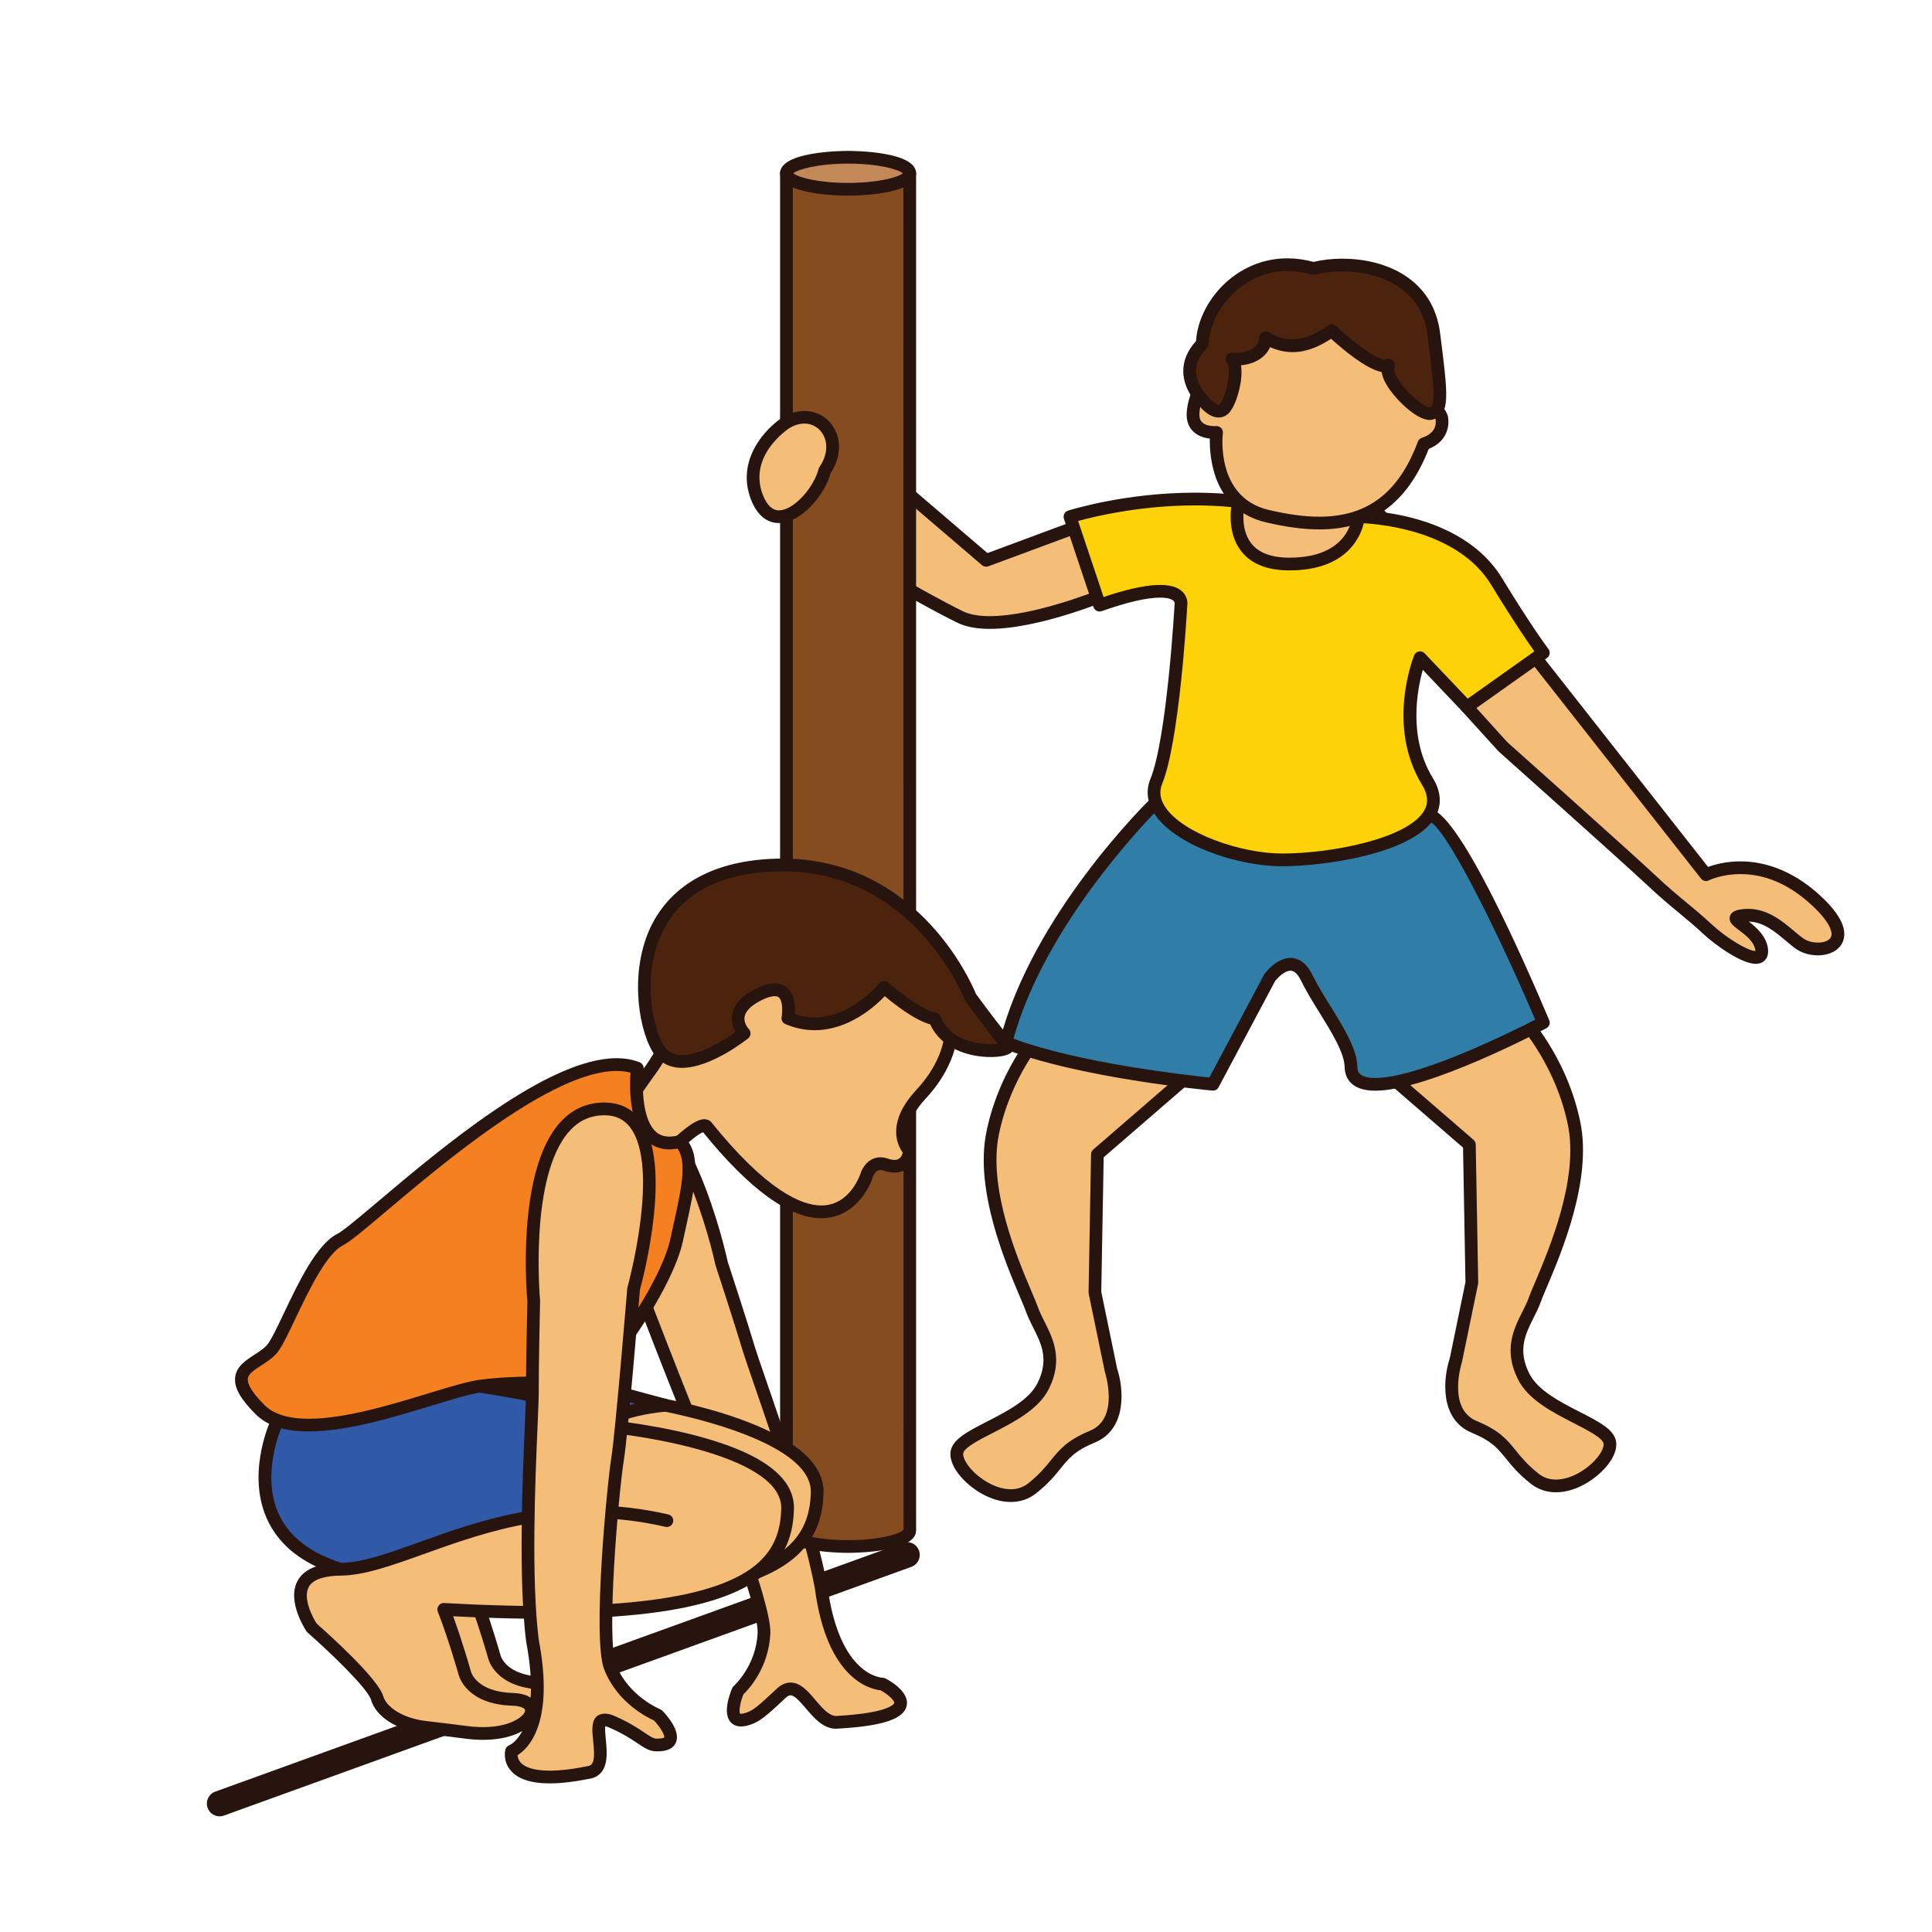
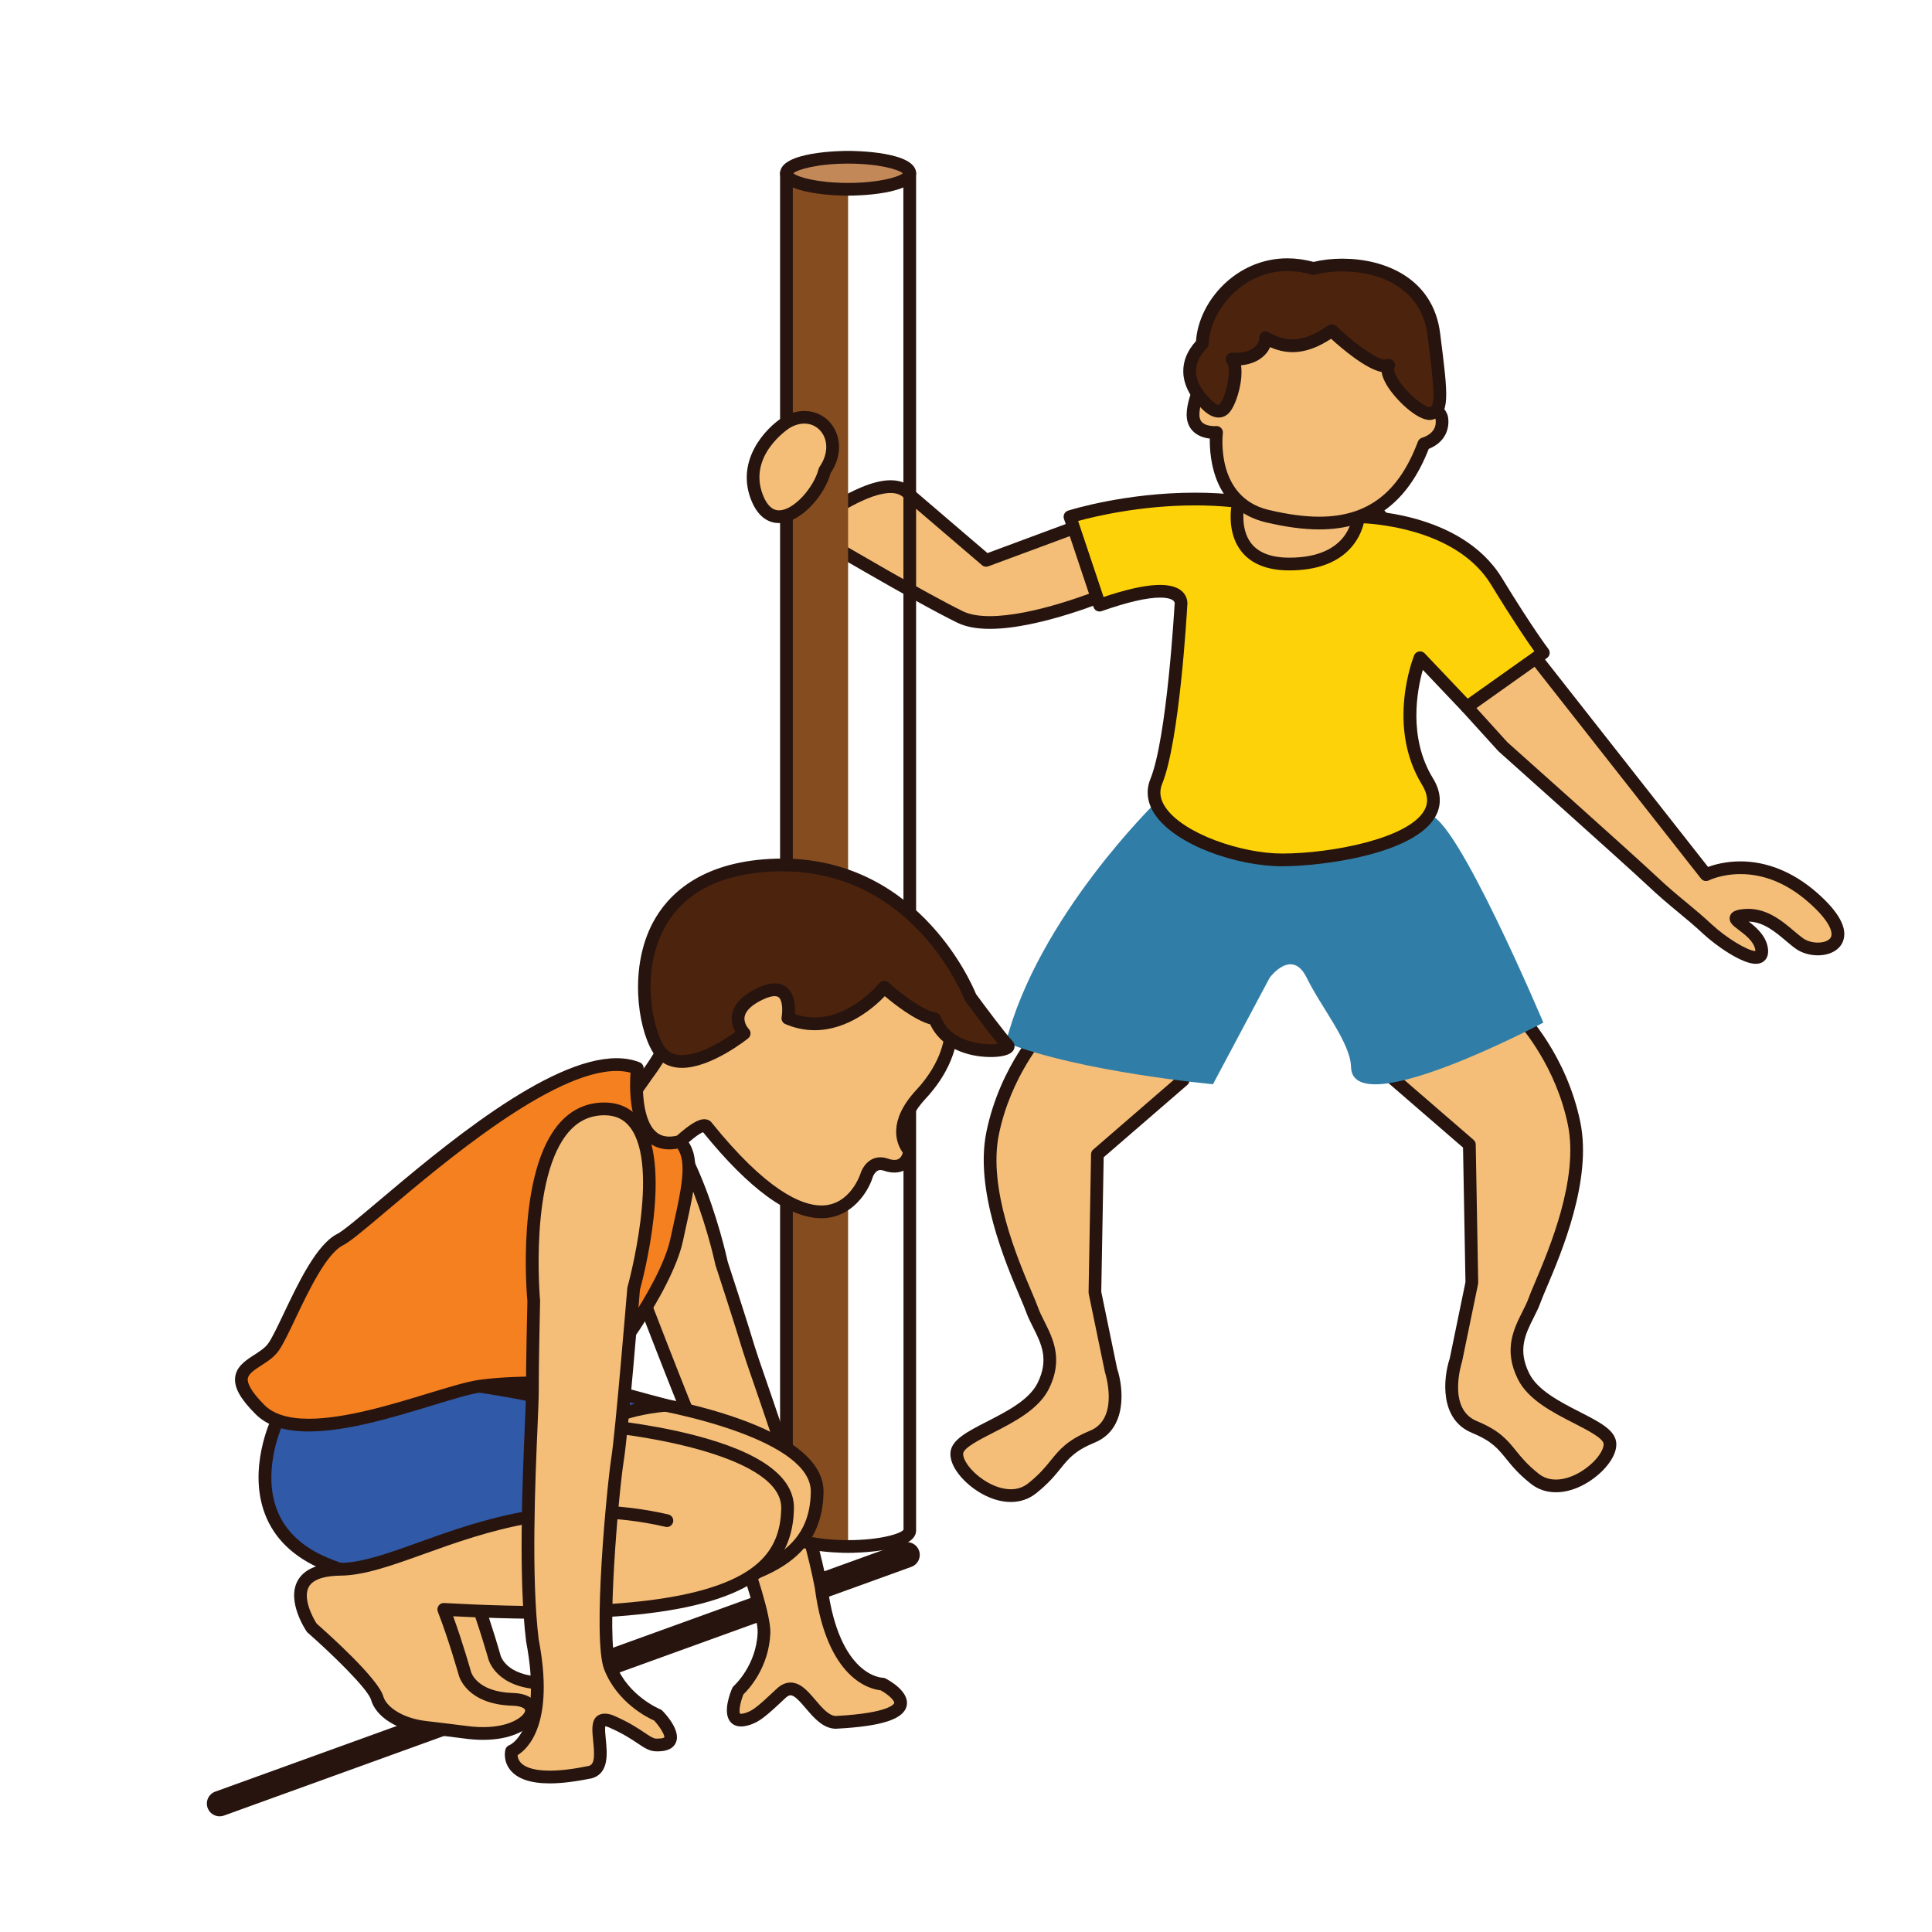
<svg xmlns="http://www.w3.org/2000/svg" version="1.1" id="Layer_1" x="0px" y="0px" width="500px" height="500px" viewBox="0 0 500 500" enable-background="new 0 0 500 500" xml:space="preserve">
  <g id="Layer_1_copy_100">
    <g>
      <path fill="#27140E" d="M56.833,470.065c-1.348,0-2.611-0.837-3.098-2.178c-0.62-1.71,0.263-3.602,1.978-4.215l177.899-64.366    c1.715-0.625,3.603,0.264,4.222,1.975c0.62,1.712-0.267,3.603-1.978,4.222L57.953,469.871    C57.582,470.003,57.204,470.065,56.833,470.065z" />
    </g>
    <g>
      <g>
        <path fill="#F4BE78" d="M164.209,330.376c0,0-24.507-41.385-7.137-46.511c19.15-5.657,29.648,43.007,29.648,43.007     s5.151,15.774,7.063,22.194c1.917,6.418,14.771,40.855,18.722,61.662c3.289,25.341,15.865,25.099,15.865,25.099     s16.415,8.403-12.09,9.921c-5.833-0.162-8.938-12.414-14.146-7.504c-5.199,4.917-6.438,5.825-8.438,6.535     c-6.838,2.41-2.691-7.233-2.691-7.233s6.348-5.544,6.715-14.997c0.303-7.839-14.089-44.244-17.262-51.096     C177.524,365.104,164.209,330.376,164.209,330.376z" />
      </g>
      <g>
        <path fill="#27140E" d="M216.281,447.399c-0.015,0-0.029,0-0.047,0c-3.289-0.095-5.634-2.864-7.705-5.297     c-1.348-1.573-2.864-3.364-3.938-3.364c-0.378,0-0.822,0.234-1.323,0.714c-5.262,4.965-6.696,6.056-9.022,6.884     c-2.565,0.901-4.449,0.483-5.455-1.037c-1.635-2.484,0.126-7.06,0.703-8.408c0.101-0.219,0.245-0.425,0.429-0.584     c0.055-0.046,5.821-5.24,6.153-13.813c0.273-7.106-13.434-42.41-17.112-50.343c-2.866-6.196-15.227-38.393-16.25-41.053     c-1.391-2.379-17.518-30.317-12.539-42.976c1.159-2.956,3.325-4.917,6.433-5.839c1.179-0.346,2.371-0.526,3.542-0.526     c18.318,0,27.789,42.94,28.181,44.769l0,0c0.012,0,5.138,15.705,7.028,22.078c0.44,1.455,1.502,4.537,2.85,8.451     c4.5,13.034,12.868,37.289,15.919,53.373c3.044,23.428,14.121,23.76,14.229,23.76c0.26,0,0.533,0.057,0.768,0.172     c1.055,0.548,6.301,3.437,5.52,7.086c-0.743,3.482-6.381,5.32-18.276,5.946C216.343,447.399,216.311,447.399,216.281,447.399z      M204.592,435.442c2.597,0,4.55,2.299,6.445,4.527c1.688,1.985,3.432,4.035,5.233,4.129c14.438-0.774,15.145-3.313,15.151-3.34     c0.142-0.647-1.597-2.266-3.516-3.312c-2.572-0.256-13.948-2.738-17.036-26.501c-2.989-15.748-11.308-39.862-15.774-52.818     c-1.412-4.096-2.432-7.059-2.89-8.588c-1.887-6.326-6.995-22-7.05-22.154c-2.579-11.889-11.996-42.326-25.007-42.326     c-0.854,0-1.732,0.129-2.608,0.392c-2.115,0.62-3.52,1.892-4.298,3.881c-3.739,9.495,7.666,32.249,12.378,40.21     c0.047,0.074,0.09,0.162,0.123,0.244c0.133,0.349,13.328,34.754,16.214,40.979c2.806,6.066,17.734,43.438,17.41,51.855     c-0.35,8.945-5.63,14.59-6.974,15.89c-0.894,2.217-1.218,4.554-0.843,4.993c0,0,0.074,0.02,0.251,0.02     c0.238,0,0.66-0.055,1.348-0.288c1.683-0.604,2.781-1.388,7.856-6.18C202.142,435.982,203.349,435.442,204.592,435.442z" />
      </g>
    </g>
    <g>
      <g>
        <polygon fill="#F4BE78" points="336.247,116.301 308.751,139.91 336.247,181.064 371.342,148.687 338.161,112.792    " />
      </g>
      <g>
        <path fill="#27140E" d="M336.247,182.716c-0.065,0-0.13-0.007-0.19-0.014c-0.482-0.061-0.916-0.32-1.182-0.72l-27.493-41.155     c-0.458-0.694-0.336-1.624,0.298-2.165l27.265-23.41l1.771-3.248c0.253-0.464,0.714-0.778,1.243-0.841     c0.545-0.066,1.053,0.128,1.412,0.511l33.178,35.894c0.296,0.321,0.454,0.746,0.437,1.184c-0.014,0.438-0.204,0.849-0.525,1.147     l-35.095,32.378C337.059,182.562,336.658,182.716,336.247,182.716z M310.938,140.214l25.608,38.333l32.465-29.954l-30.505-32.996     l-0.812,1.497c-0.095,0.175-0.225,0.33-0.371,0.461L310.938,140.214z" />
      </g>
    </g>
    <g>
      <g>
        <path fill="#F4BE78" d="M358.071,277.036l22.2,19.196l0.638,35.731l-4.146,20.101c0,0-4.467,13.396,4.785,17.222     c9.25,3.832,7.977,7.341,15.634,13.403c7.654,6.057,20.098-4.15,19.456-9.254c-0.637-5.104-17.863-8.299-22.33-17.222     c-4.465-8.938,0.958-14.36,2.874-19.782c1.913-5.431,13.719-28.399,10.209-45.623c-3.513-17.227-14.226-28.113-14.226-28.113     l-28.527-7.936L358.071,277.036z" />
      </g>
      <g>
        <path fill="#27140E" d="M402.667,386.199h-0.003c-2.457,0-4.643-0.746-6.506-2.223c-3.213-2.541-4.91-4.642-6.412-6.5     c-2.132-2.625-3.671-4.535-8.829-6.668c-8.438-3.49-7.428-14.131-5.718-19.271l4.061-19.729L378.633,297l-21.636-18.718     c-0.493-0.425-0.688-1.093-0.505-1.712l6.566-22.274c0.257-0.862,1.144-1.362,2.021-1.124l28.521,7.936     c0.282,0.076,0.534,0.225,0.731,0.431c0.454,0.457,11.1,11.44,14.669,28.942c3.048,14.987-4.917,33.746-8.742,42.759     c-0.685,1.616-1.231,2.896-1.526,3.737c-0.479,1.354-1.125,2.642-1.81,4.002c-2.161,4.304-4.207,8.363-1.142,14.494     c2.172,4.351,7.968,7.32,13.08,9.94c5.034,2.571,9.009,4.606,9.408,7.819c0.245,1.938-0.745,4.277-2.787,6.594     C412.888,382.766,407.975,386.199,402.667,386.199z M359.955,276.482l21.394,18.504c0.351,0.311,0.56,0.746,0.57,1.219     l0.641,35.729c0.003,0.121-0.012,0.241-0.035,0.36l-4.146,20.101c-0.09,0.311-3.915,12.178,3.801,15.371     c5.93,2.457,7.874,4.855,10.126,7.645c1.392,1.722,2.978,3.672,5.9,5.988c1.265,1.004,2.763,1.509,4.463,1.509l0,0     c3.941,0,8.038-2.648,10.348-5.261c1.609-1.826,2.078-3.295,1.991-4.01c-0.187-1.473-4.146-3.501-7.644-5.296     c-5.562-2.847-11.867-6.079-14.528-11.393c-3.805-7.61-1.061-13.066,1.149-17.452c0.637-1.268,1.233-2.458,1.646-3.617     c0.31-0.883,0.878-2.225,1.6-3.927c3.699-8.711,11.396-26.835,8.546-40.812c-3.046-14.953-11.79-25.117-13.495-26.982     l-26.521-7.376L359.955,276.482z" />
      </g>
    </g>
    <g>
      <g>
        <path fill="#F4BE78" d="M306.208,279.541l-22.202,19.204l-0.641,35.726l4.148,20.1c0,0,4.463,13.396-4.787,17.223     c-9.25,3.834-7.973,7.344-15.631,13.405c-7.654,6.06-20.098-4.15-19.459-9.255c0.637-5.102,17.864-8.293,22.33-17.231     c4.468-8.931-0.958-14.345-2.87-19.772c-1.914-5.424-13.715-28.393-10.209-45.623c3.508-17.224,14.223-28.114,14.223-28.114     l28.525-7.935L306.208,279.541z" />
      </g>
      <g>
        <path fill="#27140E" d="M261.613,388.712c-5.311,0-10.225-3.437-12.821-6.38c-2.042-2.309-3.036-4.654-2.795-6.596     c0.407-3.207,4.381-5.238,9.405-7.817c5.119-2.622,10.918-5.593,13.092-9.942c3.062-6.121,1.02-10.189-1.146-14.492     c-0.685-1.361-1.328-2.649-1.809-3.996c-0.296-0.842-0.84-2.122-1.527-3.744c-3.828-9.012-11.789-27.771-8.742-42.752     c3.569-17.514,14.215-28.49,14.668-28.95c0.203-0.201,0.455-0.351,0.731-0.431l28.523-7.935c0.872-0.243,1.766,0.263,2.023,1.124     l6.564,22.275c0.187,0.619-0.013,1.293-0.501,1.711l-21.645,18.718l-0.624,34.81l4.114,19.918     c1.661,4.949,2.67,15.594-5.771,19.086c-5.158,2.138-6.696,4.035-8.828,6.67c-1.5,1.852-3.195,3.955-6.409,6.502     C266.257,387.956,264.066,388.712,261.613,388.712z M271.999,266.663c-1.703,1.866-10.454,12.03-13.495,26.983     c-2.85,13.981,4.844,32.103,8.545,40.817c0.723,1.696,1.29,3.037,1.6,3.927c0.408,1.151,1.01,2.352,1.647,3.616     c2.204,4.386,4.949,9.841,1.146,17.445c-2.658,5.312-8.971,8.546-14.528,11.396c-3.501,1.791-7.457,3.819-7.641,5.301     c-0.087,0.701,0.378,2.176,1.988,4.002c2.316,2.617,6.413,5.267,10.354,5.267c1.694,0,3.194-0.513,4.456-1.515     c2.93-2.318,4.504-4.264,5.896-5.989c2.256-2.781,4.2-5.185,10.135-7.646c7.736-3.197,3.885-15.058,3.847-15.18l-4.196-20.281     c-0.021-0.121-0.036-0.248-0.033-0.363l0.643-35.731c0.004-0.465,0.213-0.91,0.568-1.212l21.392-18.512l-5.808-19.701     L271.999,266.663z" />
      </g>
    </g>
    <g>
      <polygon fill="#F4BE78" points="186.944,383.323 163.021,407.376 113.892,375.989 155.732,366.309   " />
      <path fill="#27140E" d="M163.171,408.785l-0.742-0.479l-51.333-32.796l44.795-10.374l32.869,17.924L163.171,408.785z     M116.68,376.464l46.186,29.511l22.271-22.389l-29.562-16.113L116.68,376.464z" />
    </g>
    <g>
      <path fill="#307EA7" d="M299.14,207.668c0,0-30.525,29.667-38.814,62.146c19.139,7.598,53.592,10.783,53.592,10.783l14.676-27.572    c0,0,5.738-7.795,9.569,0c3.829,7.797,11.328,16.789,11.482,23.106c0.367,14.726,49.771-11.483,49.771-11.483    s-22.969-54.358-29.669-53.657c-6.701,0.701-31.585-17.801-31.585-17.801L299.14,207.668z" />
-       <path fill="#27140E" d="M355.923,282.27c-6.765,0-7.867-3.819-7.925-6.097c-0.093-3.722-3.347-8.979-6.491-14.063    c-1.719-2.77-3.487-5.635-4.824-8.359c-0.832-1.688-1.742-2.539-2.704-2.539c-1.467,0-3.271,1.762-3.991,2.701l-14.618,27.461    c-0.311,0.588-0.919,0.929-1.606,0.871c-1.413-0.137-34.907-3.303-54.05-10.896c-0.771-0.306-1.193-1.135-0.986-1.938    c8.313-32.557,38.004-61.696,39.266-62.921c0.162-0.162,0.359-0.284,0.572-0.363l39.023-14.48c0.522-0.19,1.11-0.109,1.557,0.224    c9.456,7.036,25.311,17.499,30.209,17.499l0,0c0.076,0,0.155-0.004,0.222-0.009c0.061-0.007,0.244-0.014,0.303-0.014    c7.183,0,24.113,38.232,31.056,54.667c0.332,0.787,0.012,1.697-0.745,2.096C398.943,266.764,369.559,282.27,355.923,282.27z     M333.978,247.914c1.601,0,3.885,0.758,5.66,4.387c1.271,2.578,3.001,5.37,4.669,8.077c3.537,5.704,6.868,11.101,6.983,15.713    c0.029,0.937,0.076,2.886,4.633,2.886c11.254,0,35.435-12.039,41.382-15.09c-10.396-24.414-23.668-50.6-27.461-51.254    c-0.104,0.016-0.292,0.027-0.485,0.027h-0.006c-7.062,0-26.881-14.253-31.45-17.617l-37.854,14.047    c-2.836,2.832-29.58,30.128-37.757,59.719c16.98,6.314,44.856,9.439,50.692,10.047l14.148-26.604    c0.04-0.07,0.079-0.139,0.13-0.205C327.577,251.625,330.412,247.914,333.978,247.914z" />
    </g>
    <g>
      <g>
        <path fill="#F4BE78" d="M235.439,128.09l19.775,16.926l22.659-8.402l18.175,2.661l-8.473,13.927c0,0-27.894,11.915-39.058,6.493     c-11.167-5.427-40.198-22.653-40.198-22.653S229.149,120.061,235.439,128.09z" />
      </g>
      <g>
        <path fill="#27140E" d="M256.17,162.75c-3.396,0-6.21-0.528-8.371-1.576c-11.104-5.395-39.134-22.012-40.321-22.714     c-0.461-0.274-0.761-0.759-0.8-1.297c-0.044-0.533,0.187-1.058,0.602-1.398c0.575-0.469,14.183-11.478,23.199-11.478     c2.636,0,4.704,0.892,6.146,2.65l18.928,16.2l21.75-8.07c0.26-0.096,0.537-0.124,0.814-0.084l18.17,2.66     c0.552,0.081,1.02,0.429,1.254,0.93c0.238,0.499,0.201,1.081-0.083,1.56l-8.478,13.923c-0.176,0.295-0.445,0.524-0.764,0.659     C287.45,155.042,269.25,162.75,256.17,162.75z M211.245,136.856c6.852,4.037,28.747,16.863,37.994,21.355     c1.705,0.828,4.039,1.247,6.931,1.247c11.279,0,27.311-6.353,30.275-7.572l6.9-11.342l-15.291-2.237l-22.271,8.251     c-0.556,0.212-1.188,0.102-1.64-0.289l-19.782-16.927c-0.082-0.071-0.16-0.148-0.226-0.236c-0.804-1.023-2.003-1.522-3.66-1.522     C224.852,127.584,215.939,133.357,211.245,136.856z" />
      </g>
    </g>
    <g>
-       <path fill="#854C20" d="M203.533,44.843v351.244c0,2.29,7.139,4.142,15.954,4.142c8.812,0,15.952-1.852,15.952-4.142V44.843    H203.533z" />
+       <path fill="#854C20" d="M203.533,44.843v351.244c0,2.29,7.139,4.142,15.954,4.142V44.843    H203.533z" />
      <path fill="#27140E" d="M219.487,401.879c-1.801,0-17.602-0.162-17.602-5.792V44.843c0-0.91,0.739-1.646,1.647-1.646h31.906    c0.907,0,1.646,0.737,1.646,1.646v351.244C237.085,401.717,221.285,401.879,219.487,401.879z M205.183,46.493v349.594    c0.537,0.761,5.832,2.499,14.305,2.499c8.469,0,13.762-1.738,14.346-2.709L233.79,46.493H205.183z" />
    </g>
    <g>
      <g>
        <path fill="#F4BE78" d="M162.328,361.951c0,0,49.446,6.646,49.154,24.193c-0.295,17.547-14.646,30.304-88.981,26.156     c2.875,7.342,5.469,16.589,5.469,16.589s1.553,6.379,12.399,6.699c9.834,0.292,4.192,10.809-12.399,8.488     c-1.712-0.234-8.689-1.07-10.192-1.246c-6.451-0.739-11.469-3.938-12.5-7.562c-1.278-4.46-16.909-18.181-16.909-18.181     s-10.209-15,7.338-15.154" />
      </g>
      <g>
        <path fill="#27140E" d="M132.656,446.065c-1.513,0-3.156-0.106-4.914-0.356c-1.707-0.236-8.656-1.065-10.151-1.23     c-7.05-0.817-12.638-4.335-13.897-8.75c-0.833-2.919-10.508-12.221-16.413-17.398c-0.104-0.096-0.198-0.195-0.277-0.318     c-0.209-0.31-5.158-7.689-2.385-12.992c1.618-3.092,5.343-4.681,11.074-4.733c0.003,0,0.011,0,0.011,0     c0.904,0,1.643,0.728,1.65,1.628c0.01,0.919-0.725,1.656-1.633,1.665c-3.041,0.026-6.924,0.563-8.181,2.964     c-1.505,2.875,0.893,7.639,2.074,9.457c3.016,2.646,15.934,14.218,17.245,18.825c0.749,2.623,4.806,5.651,11.106,6.373     c1.509,0.177,8.52,1.012,10.233,1.253c9.146,1.287,13.815-1.502,15.008-3.151c0.115-0.162,0.476-0.71,0.313-1.046     c-0.173-0.349-1.037-0.95-3.202-1.012c-11.964-0.356-13.869-7.651-13.949-7.961c-0.01-0.032-2.597-9.2-5.403-16.373     c-0.205-0.525-0.126-1.113,0.203-1.57c0.327-0.451,0.843-0.721,1.426-0.682c44.503,2.486,71.176-0.986,81.525-10.611     c3.8-3.538,5.612-7.961,5.716-13.932c0.221-13.182-34.377-20.732-47.724-22.53c-0.9-0.121-1.535-0.949-1.415-1.853     c0.122-0.903,0.936-1.543,1.854-1.414c2.075,0.281,50.891,7.064,50.578,25.857c-0.116,6.831-2.324,12.151-6.762,16.279     c-10.994,10.224-36.899,13.924-81.429,11.633c2.493,6.814,4.593,14.28,4.618,14.362c0.065,0.248,1.542,5.227,10.858,5.493     c4.109,0.13,5.565,1.841,6.059,2.856c0.67,1.361,0.458,2.972-0.594,4.427C144.13,443.648,139.731,446.065,132.656,446.065z" />
      </g>
    </g>
    <g>
      <g>
        <path fill="#F4BE78" d="M203.533,109.323c0,0-12.119,7.737-7.656,19.322c4.468,11.589,15.656,0.771,17.569-6.888     C219.188,113.467,211.828,104.5,203.533,109.323z" />
      </g>
      <g>
        <path fill="#27140E" d="M201.608,135.371L201.608,135.371c-2.236,0-5.313-1.065-7.269-6.13     c-3.917-10.164,3.721-18.38,8.31-21.304c5.249-3.058,10.952-1.47,13.376,3.161c1.798,3.426,1.397,7.653-1.059,11.353     C213.346,128.375,207.132,135.371,201.608,135.371z M208.184,109.621c-1.243,0-2.528,0.376-3.822,1.131     c-0.386,0.248-10.868,7.133-6.946,17.3c1.031,2.671,2.439,4.023,4.193,4.023c3.891,0,9.067-6.034,10.242-10.715     c0.047-0.192,0.125-0.375,0.241-0.54c1.891-2.734,2.27-5.794,1.012-8.194C212.117,110.741,210.28,109.621,208.184,109.621z" />
      </g>
    </g>
    <g>
      <g>
        <path fill="#F4BE78" d="M379.635,182.981l9.247,10.209c0,0,32.86,29.312,38.606,34.737c5.74,5.427,9.566,8.01,14.354,12.479     c4.784,4.463,14.997,10.845,14.034,5.103c-0.955-5.742-10.842-7.952-4.463-8.603c6.376-0.65,10.944,4.948,14.354,7.326     c5.105,3.558,17.549,0.317,3.187-12.124c-14.353-12.441-27.429-5.742-27.429-5.742l-44.051-56.051l-26.135-5.521L379.635,182.981     z" />
      </g>
      <g>
        <path fill="#27140E" d="M454.383,249.439L454.383,249.439c-3.602,0-10.28-4.674-13.667-7.83     c-2.183-2.044-4.168-3.682-6.264-5.419c-2.45-2.029-4.983-4.123-8.096-7.066c-5.662-5.344-38.242-34.412-38.566-34.705     l-9.377-10.332c-0.115-0.125-0.209-0.267-0.277-0.421l-8.296-18.186c-0.259-0.566-0.177-1.227,0.213-1.711     s1.021-0.708,1.628-0.585l26.139,5.522c0.375,0.081,0.714,0.29,0.951,0.593l43.271,55.064c1.585-0.585,4.546-1.441,8.386-1.441     c6.83,0,13.61,2.745,19.611,7.941c5.854,5.08,8.191,9.351,6.941,12.701c-0.844,2.266-3.348,3.674-6.53,3.674     c-2.068,0-4.118-0.604-5.624-1.654c-0.828-0.576-1.687-1.3-2.598-2.068c-2.744-2.32-5.854-4.947-9.653-5.011     c1.923,1.472,4.409,3.599,4.932,6.731c0.219,1.334,0.007,2.396-0.642,3.159C456.462,248.867,455.706,249.439,454.383,249.439z      M381.024,182.063l9.082,10.021c0.204,0.169,32.816,29.268,38.51,34.646c3.036,2.865,5.524,4.926,7.938,6.92     c2.138,1.772,4.154,3.442,6.413,5.551c3.695,3.451,9.246,6.843,11.329,6.937c-0.008-0.087-0.018-0.208-0.04-0.36     c-0.363-2.161-2.604-3.849-4.239-5.081c-1.462-1.099-2.73-2.048-2.312-3.547c0.438-1.565,2.382-1.765,3.542-1.882     c5.65-0.56,9.824,2.95,13.107,5.728c0.848,0.715,1.63,1.378,2.356,1.882c0.95,0.668,2.348,1.064,3.739,1.064     c1.747,0,3.098-0.602,3.442-1.534c0.526-1.401-0.777-4.518-6.016-9.053c-5.465-4.739-11.337-7.14-17.45-7.14     c-4.938,0-8.12,1.604-8.155,1.616c-0.688,0.364-1.557,0.175-2.046-0.444l-43.679-55.583l-22.355-4.721L381.024,182.063z" />
      </g>
    </g>
    <g>
      <path fill="#FED208" d="M320.552,129.78c0,0-4.089,16.192,13.143,16.192c17.23,0,17.886-12.244,17.886-12.244    s25.501,0,35.711,16.709c8.205,13.432,12.125,18.504,12.125,18.504l-19.78,14.04l-12.126-12.76c0,0-7.018,17.459,1.916,32.018    c8.932,14.56-22.969,20.298-37.645,20.298s-37.008-9.335-32.543-20.298c4.47-10.962,6.384-45.631,6.384-45.631    s1.911-8.083-21.058,0l-7.658-22.88C276.904,133.728,297.583,127.127,320.552,129.78z" />
      <path fill="#27140E" d="M331.78,224.187c-11.531,0-27.508-5.395-32.908-13.428c-1.987-2.959-2.388-6.123-1.155-9.143    c4.31-10.583,6.239-44.752,6.257-45.1c0.008-0.097,0.02-0.191,0.044-0.286l0,0c-0.005,0,0.031-0.342-0.23-0.652    c-0.233-0.277-1.048-0.917-3.556-0.917c-3.434,0-8.521,1.18-15.124,3.503c-0.412,0.144-0.871,0.121-1.268-0.074    c-0.396-0.196-0.697-0.54-0.84-0.957l-7.658-22.889c-0.137-0.417-0.104-0.875,0.098-1.266c0.199-0.389,0.549-0.687,0.974-0.825    c0.587-0.187,14.784-4.651,32.886-4.651c3.92,0,7.771,0.216,11.448,0.64c0.465,0.054,0.89,0.31,1.164,0.7    c0.267,0.388,0.353,0.875,0.241,1.335c-0.016,0.066-1.527,6.362,1.668,10.447c1.924,2.458,5.245,3.701,9.874,3.701    c15.363,0,16.214-10.261,16.243-10.701c0.057-0.864,0.777-1.549,1.643-1.549c1.084,0,26.545,0.2,37.114,17.508    c8.041,13.161,11.982,18.3,12.024,18.354c0.271,0.353,0.39,0.809,0.324,1.247c-0.063,0.445-0.312,0.841-0.678,1.104l-19.78,14.037    c-0.663,0.472-1.581,0.383-2.15-0.209l-10.212-10.757c-1.471,5.211-3.834,17.52,2.604,28.018c2.694,4.387,1.852,7.83,0.666,9.946    C366.054,221.042,342.389,224.187,331.78,224.187z M307.26,156.798c-0.135,2.428-2.051,35.153-6.496,46.065    c-0.817,2.014-0.548,3.993,0.845,6.058c4.605,6.853,19.727,11.973,30.173,11.973c12.816,0,32.753-3.886,36.838-11.181    c1.109-1.984,0.911-4.15-0.6-6.613c-9.258-15.089-2.337-32.749-2.038-33.495c0.209-0.519,0.668-0.899,1.219-1.003    c0.555-0.104,1.116,0.077,1.505,0.485l11.14,11.724l17.252-12.239c-1.649-2.303-5.324-7.631-11.212-17.271    c-8.285-13.565-27.633-15.58-32.938-15.876c-0.895,3.645-4.559,12.198-19.251,12.198c-5.703,0-9.906-1.677-12.482-4.984    c-2.975-3.822-2.899-8.763-2.579-11.403c-3.019-0.29-6.157-0.438-9.334-0.438c-14.157,0-26.092,2.882-30.284,4.035l6.588,19.674    c11.392-3.826,18.271-4.143,20.797-0.942C307.429,154.87,307.338,156.271,307.26,156.798z" />
    </g>
    <g>
      <g>
        <path fill="#F4BE78" d="M246.174,265.88c0,0,0.764,8.08-7.836,17.338c-6.722,7.233-4.726,12.097-3.526,13.884     c0.336,0.49,0.584,1.01,0.505,1.387c-0.331,1.389-1.574,4.479-6.092,2.918c-3.656-1.268-4.921,2.707-4.921,2.707     s-8.573,28.27-41.506-12.663c-2.158-1.47-11.315,8.438-11.601,8.514c-1.97,0.519-13.645-4.647-8.39-15.229     c0.101-0.194,4.982-7.071,4.982-7.071s5.216-6.942,4.972-10.011c-0.944-11.746,9.172-16.69,9.172-16.69l28.436-16.065     l28.095,16.232L246.174,265.88z" />
      </g>
      <g>
        <path fill="#27140E" d="M212.57,315.275c-8.339,0-18.642-7.484-30.619-22.264c-0.897,0.311-3.112,1.752-8.577,7.155     c-1.167,1.158-1.266,1.251-1.727,1.379c-0.259,0.074-0.504,0.101-0.777,0.101c-2.312,0-7.007-2.182-9.453-6.135     c-1.474-2.365-2.68-6.283-0.086-11.511c0.079-0.149,0.162-0.317,5.118-7.29c2.353-3.138,4.792-7.423,4.669-8.932     c-1.02-12.717,9.637-18.078,10.091-18.3l28.35-16.017c0.513-0.29,1.132-0.285,1.636,0.006l28.095,16.233     c0.271,0.156,0.494,0.384,0.634,0.663l7.71,14.749c0.098,0.188,0.159,0.396,0.177,0.607c0.039,0.36,0.734,8.93-8.268,18.621     c-5.919,6.379-4.32,10.407-3.365,11.844c0.678,0.988,0.923,1.871,0.742,2.664c-0.904,3.834-4.1,5.545-8.231,4.111     c-0.31-0.104-0.59-0.156-0.843-0.156c-1.357,0-1.967,1.791-1.97,1.807C224.761,308.283,220.532,315.275,212.57,315.275z      M182.261,289.65c0.537,0,1.048,0.148,1.463,0.438c0.14,0.088,0.256,0.196,0.359,0.329c14.334,17.816,23.4,21.562,28.487,21.562     c7.537,0,10.131-8.26,10.156-8.347c0.493-1.543,2.114-4.122,5.118-4.122c0.619,0,1.268,0.113,1.916,0.336     c0.653,0.229,1.232,0.338,1.729,0.338c0.41,0,1.624,0,2.154-1.832c-0.032-0.074-0.101-0.183-0.194-0.324     c-1.408-2.104-3.847-7.826,3.678-15.938c7.054-7.583,7.422-14.33,7.414-15.781l-7.316-13.996l-26.866-15.521l-27.616,15.604     c-0.458,0.229-9.175,4.683-8.34,15.121c0.277,3.517-4.362,9.89-5.291,11.135c-1.755,2.465-4.665,6.58-4.899,6.943     c-1.47,2.979-1.495,5.766,0,8.186c1.779,2.861,5.094,4.304,6.348,4.539c0.141-0.144,0.31-0.303,0.497-0.498     C176.019,292.918,179.821,289.65,182.261,289.65z" />
      </g>
    </g>
    <g>
      <path fill="#4C230D" d="M203.904,263.518c0,0,2.023-10.817-7.371-6.238c-9.402,4.574-3.938,10.158-3.938,10.158    s-16.715,13.424-22.354,3.806c-5.637-9.625-9.3-45.159,28.979-47.304c38.278-2.149,51.92,34.124,51.92,34.124    s7.498,10.238,9.65,12.435c1.779,1.819-14.921,3.663-18.848-6.791c-5.09-0.901-13.095-8.213-13.095-8.213    S217.654,269.396,203.904,263.518z" />
      <path fill="#27140E" d="M176.508,276.361c-3.39,0-6.042-1.481-7.688-4.286c-3.88-6.624-5.966-21.922,0.205-33.418    c3.703-6.904,11.936-15.345,30.104-16.366c37.454-2.084,52.191,31.852,53.464,34.968c2.161,2.945,7.708,10.388,9.373,12.084    c0.591,0.601,0.761,1.439,0.45,2.185c-0.703,1.677-3.671,2.027-6.035,2.027c-5.788,0-12.802-2.236-15.634-8.438    c-4.164-1.176-9.391-5.312-11.758-7.314c-2.602,2.725-9.398,8.813-18.17,8.813c-2.565,0-5.108-0.533-7.564-1.583    c-0.71-0.303-1.114-1.059-0.97-1.812c0.205-1.138,0.342-3.845-0.565-4.93c-0.191-0.229-0.504-0.492-1.243-0.492    c-0.565,0-1.589,0.161-3.22,0.963c-2.714,1.318-4.288,2.826-4.551,4.366c-0.298,1.711,1.049,3.142,1.063,3.155    c0.331,0.333,0.496,0.783,0.468,1.248c-0.025,0.465-0.249,0.896-0.608,1.188C193.237,269.033,184.026,276.361,176.508,276.361z     M202.466,225.495c-1.03,0-2.086,0.029-3.152,0.086c-13.364,0.751-22.579,5.672-27.385,14.631    c-6.063,11.302-3.166,25.245-0.267,30.195c1.066,1.812,2.601,2.655,4.846,2.655c4.932,0,11.2-4.104,13.821-5.986    c-0.611-1.084-1.188-2.68-0.87-4.516c0.46-2.662,2.6-4.938,6.354-6.765c3.845-1.878,6.733-1.673,8.443,0.392    c1.503,1.806,1.564,4.58,1.438,6.258c1.682,0.58,3.404,0.875,5.126,0.875c9.503,0,16.676-8.776,16.75-8.863    c0.282-0.354,0.699-0.573,1.153-0.609c0.458-0.029,0.904,0.117,1.239,0.428c2.129,1.939,8.483,7.137,12.271,7.808    c0.572,0.101,1.052,0.498,1.253,1.045c2.555,6.788,11.192,7.132,12.896,7.132c0.761,0,1.402-0.051,1.91-0.115    c-2.942-3.555-8.218-10.748-8.48-11.105c-0.089-0.122-0.162-0.252-0.216-0.391C249.474,258.314,236.681,225.495,202.466,225.495z" />
    </g>
    <g>
      <path fill="#3059A7" d="M154.407,368.812c0,0,6.063-4.06,17.766-5.123l-16.202-4.379l-29.319-11.395l-25.523,15.312l25.84,12.76    L154.407,368.812z" />
      <path fill="#27140E" d="M126.968,377.631c-0.252,0-0.501-0.054-0.728-0.169l-25.839-12.758c-0.542-0.269-0.898-0.808-0.916-1.414    c-0.029-0.601,0.277-1.173,0.793-1.476l25.522-15.315c0.439-0.263,0.976-0.302,1.447-0.12l29.317,11.396l16.037,4.322    c0.771,0.209,1.282,0.937,1.211,1.73c-0.069,0.796-0.695,1.428-1.488,1.502c-11.073,1.004-16.949,4.814-17.01,4.857    c-0.148,0.102-0.314,0.172-0.494,0.22l-27.438,7.169C127.248,377.618,127.108,377.631,126.968,377.631z M104.564,363.088    l22.583,11.146l26.593-6.949c0.954-0.587,4.518-2.594,10.588-4.008l-8.79-2.377l-28.732-11.16L104.564,363.088z" />
    </g>
    <g>
      <path fill="#3059A7" d="M134.943,404.697c0,0,8.297-30.621,19.464-35.885c8.955-4.215-30.311-10.056-30.311-10.056l-28.072-10.841    L71.823,367.58c0,0-12.807,26.586,12.399,37.115C109.424,415.223,134.943,404.697,134.943,404.697z" />
      <path fill="#27140E" d="M108.574,411.025h-0.003c-8.945,0-17.351-1.617-24.987-4.81c-7.532-3.146-12.586-7.985-15.021-14.399    c-4.467-11.754,1.513-24.416,1.772-24.948c0.105-0.224,0.256-0.417,0.447-0.565l24.204-19.666    c0.457-0.371,1.077-0.473,1.631-0.257l27.904,10.776c21.279,3.173,32.327,6.525,32.836,9.968c0.13,0.903-0.147,2.196-2.251,3.177    c-8.592,4.051-16.319,26.516-18.571,34.824c-0.133,0.501-0.489,0.904-0.961,1.1C135.094,406.418,123.755,411.025,108.574,411.025z     M73.162,368.611c-0.856,1.967-5.118,12.598-1.509,22.054c2.101,5.522,6.542,9.733,13.203,12.508    c7.229,3.024,15.209,4.562,23.715,4.562c12.374,0,22.295-3.289,25.011-4.276c1.44-5.054,9.28-30.911,20.033-36.092    c-3.214-2.067-17.335-5.132-29.76-6.978c-0.122-0.021-0.237-0.048-0.353-0.095l-27.184-10.499L73.162,368.611z" />
    </g>
    <g>
      <path fill="#F58020" d="M164.934,276.456c0,0-2.699,22.489,11.023,18.979c4.444,4.36,1.627,13.864-0.814,25.361    c-2.69,12.662-19.14,35.094-22.652,36.372c-3.509,1.272-17.226,0-28.394,1.588c-11.163,1.599-45.621,17.231-56.78,6.062    c-11.168-11.159,0-11.159,3.505-16.266c3.508-5.104,10.209-24.248,17.227-27.757C95.065,317.288,143.881,268.158,164.934,276.456z    " />
      <path fill="#27140E" d="M79.91,370.462c-6.25,0-10.749-1.466-13.761-4.478c-3.949-3.94-5.577-6.877-5.296-9.508    c0.3-2.838,2.771-4.435,4.953-5.843c1.401-0.907,2.856-1.844,3.656-3.017c1.017-1.477,2.385-4.357,3.974-7.692    c3.801-7.989,8.526-17.93,13.876-20.604c1.464-0.729,5.664-4.276,10.53-8.379c16.427-13.868,43.924-37.078,61.715-37.078    c2.188,0,4.197,0.355,5.978,1.057c0.698,0.275,1.12,0.984,1.034,1.73c-0.375,3.125-0.609,12.058,2.705,15.783    c1.48,1.668,3.529,2.106,6.268,1.405c0.562-0.14,1.157,0.015,1.563,0.418c4.582,4.492,2.781,12.638,0.505,22.941    c-0.281,1.286-0.569,2.602-0.857,3.942c-2.73,12.862-19.374,36-23.7,37.567c-1.938,0.708-5.793,0.733-11.136,0.774    c-5.276,0.041-11.847,0.088-17.59,0.901c-2.777,0.405-7.233,1.759-12.389,3.328C102.079,366.727,89.809,370.462,79.91,370.462z     M159.558,277.164c-16.585,0-44.561,23.607-59.593,36.292c-5.638,4.769-9.363,7.907-11.179,8.815    c-4.337,2.17-8.984,11.938-12.374,19.069c-1.646,3.464-3.068,6.452-4.232,8.144c-1.175,1.711-2.986,2.883-4.59,3.914    c-1.783,1.158-3.324,2.154-3.462,3.429c-0.107,1.022,0.559,3.042,4.348,6.827c2.331,2.33,6.178,3.517,11.435,3.517    c9.406,0,21.42-3.664,31.066-6.606c5.285-1.61,9.854-2.996,12.89-3.436c5.954-0.849,12.651-0.895,18.033-0.936    c4.431-0.033,8.621-0.067,10.029-0.571c2.67-1.126,18.941-22.653,21.6-35.169c0.292-1.348,0.58-2.667,0.864-3.961    c1.855-8.398,3.477-15.713,0.955-19.236c-3.552,0.641-6.435-0.264-8.541-2.634c-4.063-4.587-3.872-13.591-3.631-17.015    C162.073,277.311,160.859,277.164,159.558,277.164z" />
    </g>
    <g>
      <g>
        <path fill="#F4BE78" d="M154.407,368.812c0,0,49.709,3.98,49.421,21.535c-0.295,17.541-14.651,30.303-88.982,26.153     c2.872,7.337,5.469,16.592,5.469,16.592s1.553,6.377,12.396,6.701c9.835,0.292,4.196,10.804-12.398,8.486     c-1.705-0.241-8.687-1.069-10.192-1.246c-6.448-0.738-11.462-3.94-12.5-7.564c-1.275-4.464-16.906-18.179-16.906-18.179     s-10.213-15.006,7.335-15.162c17.547-0.154,44.349-21.852,84.54-12.597" />
      </g>
      <g>
        <path fill="#27140E" d="M125.001,450.27c-1.517,0-3.156-0.114-4.917-0.355c-1.7-0.245-8.653-1.066-10.151-1.24     c-7.05-0.811-12.634-4.326-13.898-8.742c-0.832-2.918-10.505-12.227-16.409-17.406c-0.104-0.086-0.197-0.194-0.277-0.311     c-0.212-0.31-5.161-7.689-2.384-13.001c1.621-3.09,5.346-4.679,11.07-4.733c5.645-0.045,12.55-2.523,20.544-5.402     c15.734-5.648,37.28-13.391,64.378-7.146c0.89,0.201,1.444,1.084,1.242,1.975c-0.205,0.882-1.088,1.455-1.978,1.23     c-26.16-6.019-46.326,1.229-62.534,7.047c-8.273,2.973-15.421,5.537-21.62,5.59c-3.045,0.037-6.924,0.565-8.182,2.974     c-1.502,2.868,0.894,7.637,2.078,9.448c3.012,2.654,15.927,14.22,17.237,18.826c0.75,2.618,4.807,5.651,11.107,6.38     c1.516,0.174,8.522,1.009,10.233,1.247c9.153,1.285,13.815-1.503,15.012-3.152c0.115-0.155,0.479-0.71,0.31-1.045     c-0.165-0.347-1.034-0.95-3.198-1.012c-11.969-0.351-13.873-7.646-13.949-7.954c-0.015-0.033-2.598-9.208-5.403-16.38     c-0.206-0.52-0.127-1.113,0.201-1.563c0.328-0.458,0.843-0.728,1.427-0.681c44.507,2.484,71.175-0.991,81.525-10.616     c3.8-3.534,5.616-7.961,5.717-13.927c0.217-13.125-34.507-18.787-47.907-19.856c-0.904-0.076-1.585-0.872-1.511-1.772     c0.069-0.912,0.876-1.549,1.773-1.517c0.126,0.015,12.713,1.045,25.093,4.236c17.284,4.444,25.978,10.825,25.844,18.963     c-0.115,6.83-2.326,12.157-6.765,16.287c-10.986,10.216-36.899,13.922-81.428,11.624c2.492,6.821,4.596,14.287,4.618,14.366     c0.068,0.244,1.545,5.22,10.86,5.496c4.111,0.122,5.563,1.842,6.06,2.852c0.671,1.361,0.454,2.975-0.598,4.43     C136.471,447.845,132.072,450.27,125.001,450.27z" />
      </g>
    </g>
    <g>
      <g>
        <path fill="#F4BE78" d="M313.657,94.377c0,0-4.842,7.584-4.906,12.852c-0.055,5.267,6.091,4.682,6.091,4.682     s-2.229,18.058,13.148,21.668c15.376,3.611,32.111,3.701,40.498-18.706c5.833-1.868,4.61-6.826,4.61-6.826     s-1.048-3.095-3.217-2.138c-2.161,0.963-20.411-28.869-20.411-28.869l-17.315,1.649L313.657,94.377z" />
      </g>
      <g>
        <path fill="#27140E" d="M341.409,137.013c-4.026,0-8.537-0.598-13.793-1.832c-13.604-3.191-14.611-16.743-14.515-21.675     c-1.354-0.155-3.088-0.623-4.369-1.918c-1.104-1.113-1.644-2.586-1.629-4.382c0.068-5.672,4.957-13.386,5.161-13.718     c0.092-0.135,0.199-0.263,0.324-0.37l18.499-15.684c0.256-0.22,0.573-0.35,0.907-0.38l17.321-1.651     c0.647-0.067,1.23,0.243,1.562,0.778c7.603,12.425,16.547,25.879,19.05,27.985c0.256-0.058,0.507-0.084,0.765-0.084     c2.72,0,3.852,3.083,3.966,3.438c0.559,2.257,0.147,6.644-4.903,8.651C364.291,130.197,355.009,137.013,341.409,137.013z      M314.835,110.26c0.443,0,0.875,0.182,1.187,0.504c0.342,0.356,0.515,0.849,0.452,1.34c-0.079,0.681-1.836,16.648,11.893,19.871     c5.007,1.172,9.271,1.745,13.044,1.745c12.462,0,20.577-6.171,25.534-19.418c0.177-0.479,0.564-0.843,1.041-0.998     c4.085-1.307,3.643-4.298,3.513-4.879c-0.177-0.465-0.646-1.049-0.804-1.049c-0.209,0.088-0.699,0.202-0.927,0.202     c-0.004,0-0.012,0-0.012,0c-0.979,0-3.584-0.164-21.147-28.801l-15.781,1.506l-17.905,15.182     c-0.742,1.206-4.466,7.497-4.521,11.78c-0.008,0.893,0.209,1.553,0.674,2.025c0.929,0.936,2.705,1.01,3.23,1.01     c0.218,0,0.356-0.01,0.39-0.012C314.741,110.264,314.788,110.26,314.835,110.26z" />
      </g>
    </g>
    <g>
      <path fill="#4C230D" d="M359.403,94.509c-1.912,3.566,8.041,13.327,10.962,12.484c2.93-0.841,2.868-3.469,0.707-20.55    c-2.166-17.083-21.067-19.602-31.147-16.951c-16.617-4.802-28.465,8.914-28.778,19.469c-7.531,7.669,0.313,14.813,0.313,14.813    s3.616,4.728,5.757,1.518c2.135-3.209,3.32-10.461,1.634-12.371c5.862,0.384,8.77-2.714,8.684-5.522    c4.975,2.905,10.09,3.165,17.115-1.819C344.648,85.581,356.011,96.333,359.403,94.509z" />
      <path fill="#27140E" d="M369.973,108.689c-3.415,0-8.924-5.41-11.06-8.991c-0.756-1.259-1.207-2.401-1.352-3.424    c-4.092-0.766-10.396-6.16-13.072-8.596c-5.722,3.732-10.651,4.43-15.792,2.165c-0.311,0.731-0.771,1.414-1.37,2.028    c-1.454,1.502-3.605,2.428-6.146,2.667c0.545,3.629-0.835,9.026-2.597,11.667c-1.016,1.527-2.299,1.851-3.199,1.851    c-2.449,0-4.57-2.444-5.146-3.171c-0.667-0.647-3.876-3.995-4.006-8.572c-0.075-2.857,1.029-5.56,3.297-8.046    c0.68-10.258,10.354-21.413,23.647-21.413c2.221,0,4.492,0.317,6.771,0.929c2.265-0.549,4.822-0.839,7.432-0.839    c11.062,0,23.526,5.068,25.324,19.289c2.101,16.58,2.662,21.034-1.881,22.342C370.557,108.654,370.271,108.689,369.973,108.689z     M359.284,92.868c0.447,0,0.895,0.169,1.207,0.479c0.516,0.519,0.71,1.298,0.362,1.939c-0.097,0.182-0.126,1.027,0.885,2.722    c2.373,3.966,6.979,7.388,8.233,7.388v1.65l0.004-1.65c1.475-0.43,1.397-3.408-0.545-18.745    c-1.529-12.099-12.397-16.413-22.053-16.413c-2.5,0-4.936,0.293-7.032,0.845c-0.292,0.081-0.594,0.076-0.876-0.009    c-2.122-0.611-4.239-0.924-6.293-0.924c-12.283,0-20.146,10.984-20.382,18.856c-0.015,0.415-0.184,0.809-0.476,1.106    c-1.905,1.939-2.844,3.988-2.796,6.083c0.091,3.59,3.019,6.335,3.048,6.363c0.068,0.062,0.138,0.135,0.193,0.209    c0.729,0.944,1.981,1.994,2.619,1.994c0.051,0,0.202,0,0.458-0.383c2.015-3.028,2.69-9.329,1.776-10.366    c-0.444-0.502-0.538-1.22-0.241-1.819c0.291-0.596,0.885-0.942,1.584-0.915c2.666,0.167,4.785-0.445,6.006-1.705    c0.612-0.634,0.943-1.388,0.919-2.128c-0.02-0.6,0.29-1.158,0.807-1.466c0.516-0.306,1.156-0.306,1.668-0.001    c2.169,1.262,4.118,1.851,6.131,1.851c2.782,0,5.797-1.178,9.208-3.597c0.634-0.454,1.513-0.391,2.086,0.148    c3.812,3.611,10.264,8.688,12.684,8.688C358.718,92.937,359,92.868,359.284,92.868z" />
    </g>
    <g>
      <path fill="#C38857" d="M235.439,44.843c0,2.29-7.141,4.15-15.952,4.15c-8.815,0-15.954-1.86-15.954-4.15    c0-2.289,7.139-4.15,15.954-4.15C228.299,40.693,235.439,42.554,235.439,44.843z" />
      <path fill="#27140E" d="M219.487,50.636c-1.801,0-17.602-0.162-17.602-5.792c0-5.63,15.801-5.792,17.602-5.792    c1.798,0,17.598,0.162,17.598,5.792C237.085,50.474,221.285,50.636,219.487,50.636z M205.316,44.843    c1.123,0.99,6.264,2.498,14.171,2.498c7.908,0,13.044-1.508,14.164-2.498c-1.12-0.991-6.256-2.499-14.164-2.499    C211.58,42.345,206.439,43.853,205.316,44.843z" />
    </g>
    <g>
      <g>
        <path fill="#F4BE78" d="M163.976,333.561c0,0,13.08-46.718-7.655-46.582c-22.875,0.154-18.186,49.769-18.186,49.769     s-0.396,16.591-0.356,23.291s-2.594,43.384,0,64.438c4.82,25.205-5.382,28.716-5.382,28.716s-2.594,10.204,20.375,5.421     c6.344-1.853-1.873-16.271,5.462-13.08c7.337,3.188,9.059,5.97,11.483,6.062c8.3,0.317,0.545-7.705,0.545-7.705     s-8.801-3.462-12.35-12.393c-2.94-7.417,0.717-46.431,1.916-53.913C160.938,370.654,163.976,333.561,163.976,333.561z" />
      </g>
      <g>
        <path fill="#27140E" d="M142.264,461.539c-4.986,0-8.44-1.193-10.268-3.545c-1.852-2.371-1.271-4.929-1.203-5.206     c0.142-0.54,0.537-0.977,1.063-1.152c0.061-0.024,8.736-3.685,4.301-26.849c-2.021-16.389-0.926-42.028-0.335-55.805     c0.177-4.144,0.317-7.41,0.306-8.938c-0.035-6.646,0.357-23.172,0.357-23.338c-0.119-1.173-3.025-33.497,8.477-46.221     c3.062-3.389,6.88-5.127,11.344-5.153c4.035,0,7.169,1.495,9.409,4.46c8.606,11.335,0.634,41.337-0.108,44.057     c-0.245,2.965-3.069,37.232-4.15,43.99c-1.383,8.653-4.664,46.355-2.01,53.049c3.225,8.123,11.338,11.438,11.42,11.475     c0.22,0.086,0.414,0.22,0.576,0.389c1.139,1.171,4.748,5.234,3.488,8.203c-0.646,1.522-2.242,2.298-4.742,2.298h-0.003     l-0.53-0.014c-1.646-0.062-2.889-0.895-4.613-2.046c-1.611-1.085-3.826-2.569-7.462-4.15c-0.457-0.194-0.752-0.277-0.922-0.303     c-0.151,0.681,0.015,2.331,0.126,3.469c0.35,3.461,0.875,8.696-3.547,9.989C148.932,461.099,145.282,461.539,142.264,461.539z      M133.953,454.229c0.025,0.479,0.165,1.152,0.677,1.786c0.817,1.018,2.803,2.228,7.634,2.228c2.795,0,6.218-0.414,10.173-1.239     c1.542-0.457,1.427-2.968,1.073-6.466c-0.263-2.586-0.481-4.813,0.735-6.16c0.634-0.702,2.215-1.409,4.644-0.354     c3.919,1.699,6.269,3.281,7.986,4.435c1.48,0.991,2.223,1.459,2.903,1.488l0.407,0.007c1.397,0,1.722-0.303,1.725-0.311     c0.185-0.58-1.102-2.727-2.614-4.365c-1.78-0.789-9.521-4.621-12.915-13.175c-3.166-7.989,0.76-48.146,1.82-54.78     c1.087-6.783,4.098-43.525,4.135-43.896c0.007-0.108,0.024-0.209,0.054-0.31c0.086-0.311,8.545-31.006,0.699-41.338     c-1.606-2.123-3.79-3.152-6.679-3.152c-3.632,0.027-6.553,1.354-9.006,4.066c-10.545,11.662-7.659,43.574-7.627,43.897     c0,0.356-0.389,16.839-0.349,23.431c0.007,1.604-0.13,4.75-0.31,9.102c-0.588,13.681-1.68,39.148,0.295,55.151     C143.575,446.018,136.69,452.554,133.953,454.229z" />
      </g>
    </g>
  </g>
</svg>